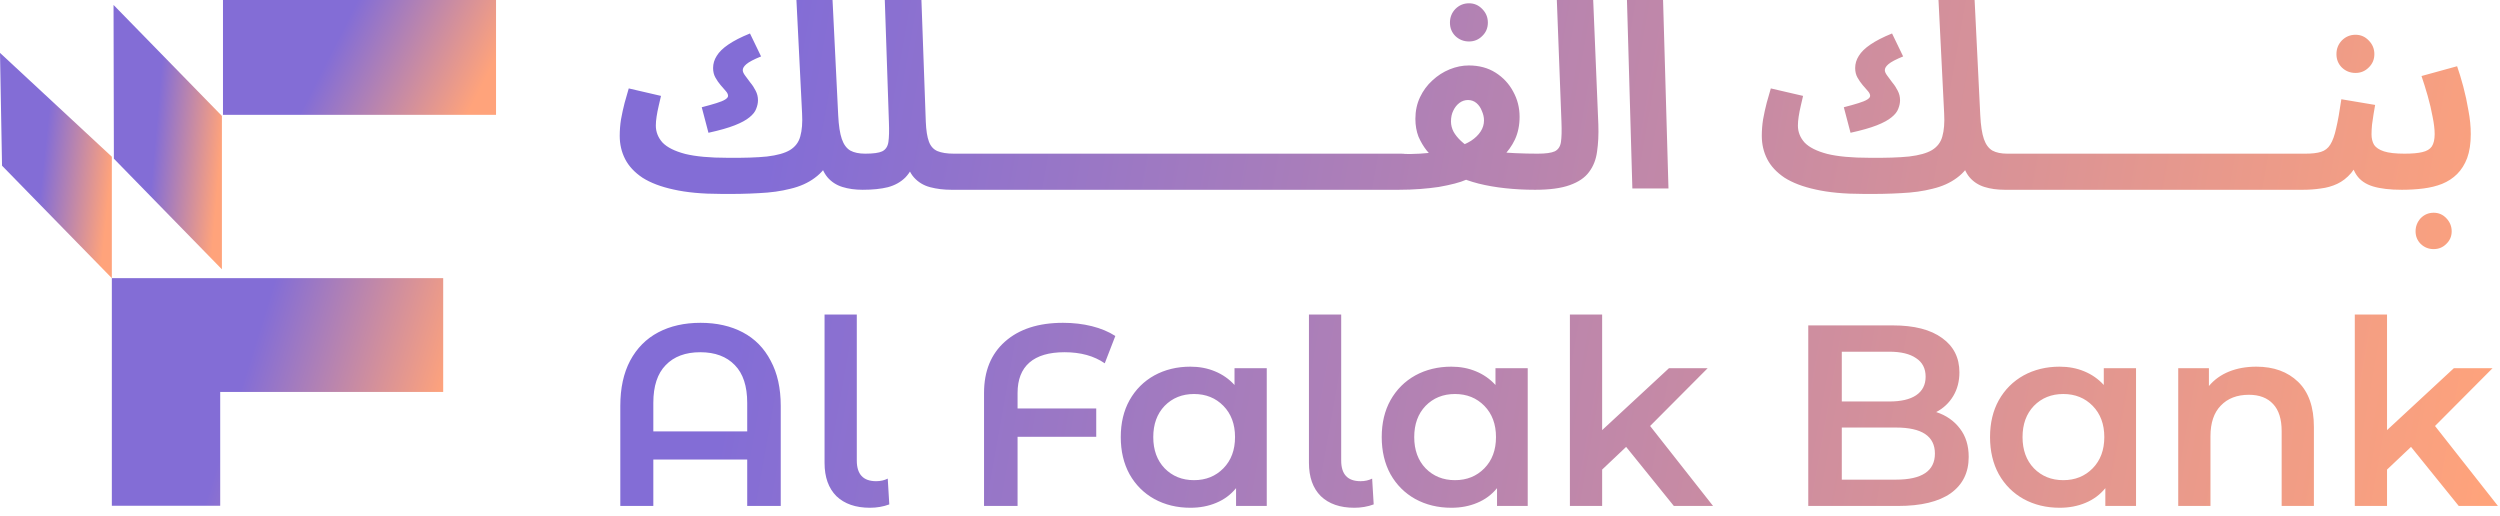
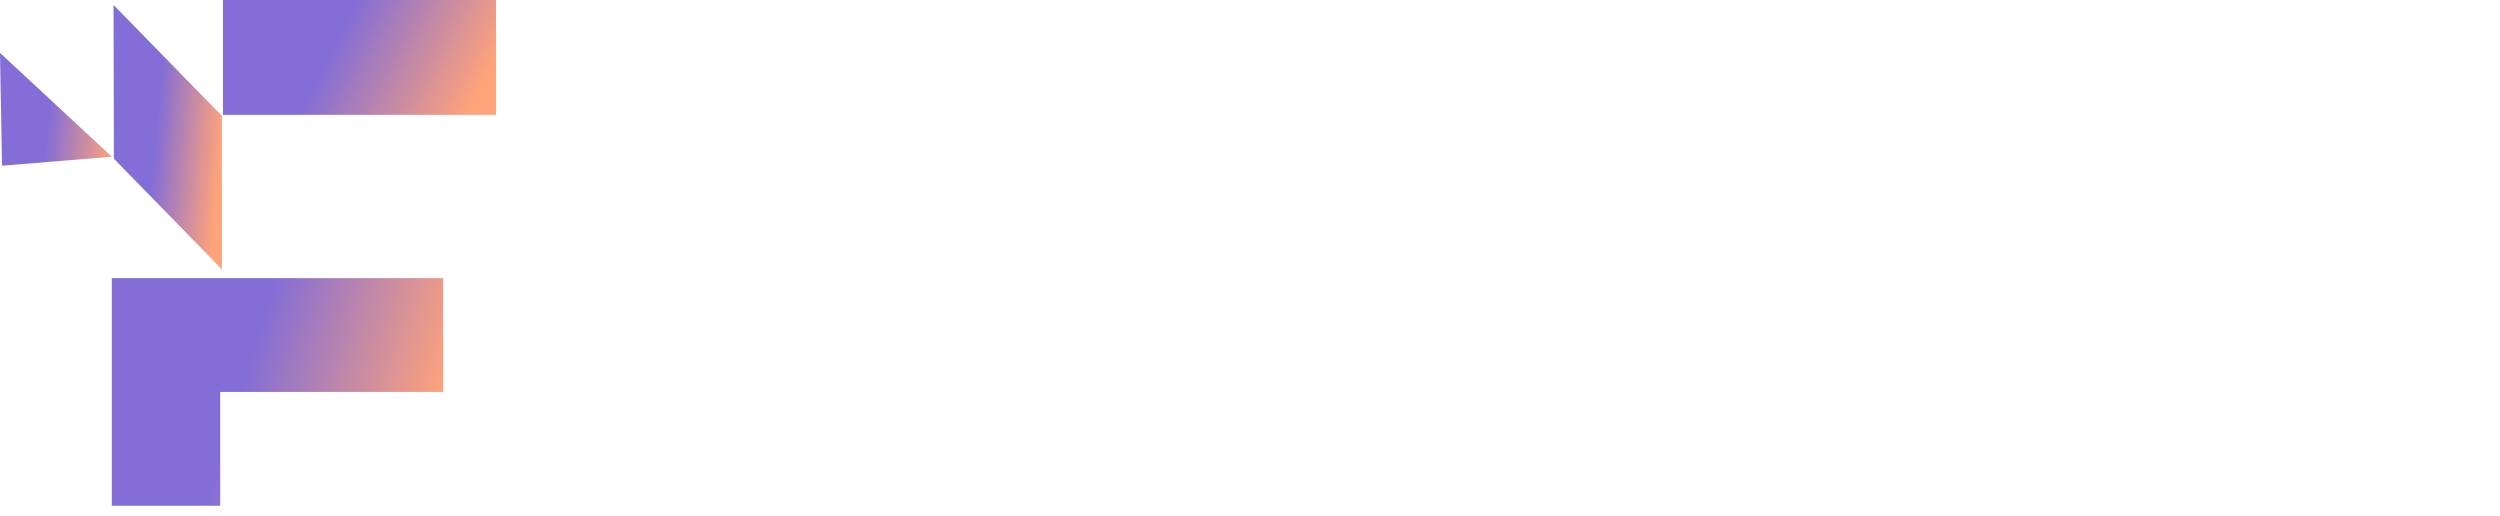
<svg xmlns="http://www.w3.org/2000/svg" width="252" height="52" viewBox="0 0 252 52" fill="none">
  <g clip-path="url(#clip0_527_217)">
-     <path d="M72.66 19.546L73.336 15.906C74.982 15.923 76.308 15.88 77.314 15.776C78.336 15.655 79.108 15.438 79.628 15.126C80.165 14.797 80.512 14.337 80.668 13.748C80.841 13.141 80.902 12.37 80.85 11.434L80.278 -0.032H83.918L84.49 11.616C84.542 12.656 84.663 13.453 84.854 14.008C85.044 14.563 85.33 14.953 85.712 15.178C86.093 15.386 86.596 15.49 87.22 15.49C87.861 15.49 88.32 15.663 88.598 16.01C88.892 16.339 89.04 16.755 89.04 17.258C89.04 17.795 88.858 18.246 88.494 18.61C88.13 18.957 87.618 19.13 86.96 19.13C86.197 19.13 85.512 19.035 84.906 18.844C84.299 18.653 83.796 18.324 83.398 17.856C82.999 17.371 82.73 16.721 82.592 15.906H83.762C83.363 16.755 82.817 17.431 82.124 17.934C81.448 18.437 80.633 18.801 79.68 19.026C78.744 19.269 77.686 19.416 76.508 19.468C75.329 19.537 74.046 19.563 72.66 19.546ZM71.412 13.384L70.736 10.81C71.342 10.654 71.836 10.515 72.218 10.394C72.616 10.273 72.911 10.151 73.102 10.03C73.292 9.909 73.388 9.787 73.388 9.666C73.388 9.51 73.31 9.345 73.154 9.172C72.998 8.999 72.824 8.799 72.634 8.574C72.443 8.349 72.27 8.097 72.114 7.82C71.958 7.543 71.88 7.222 71.88 6.858C71.88 6.425 72.001 6.017 72.244 5.636C72.486 5.237 72.876 4.856 73.414 4.492C73.968 4.111 74.696 3.738 75.598 3.374L76.716 5.688C75.988 5.983 75.494 6.243 75.234 6.468C74.991 6.676 74.87 6.875 74.87 7.066C74.87 7.222 74.948 7.404 75.104 7.612C75.26 7.82 75.433 8.054 75.624 8.314C75.832 8.557 76.014 8.834 76.17 9.146C76.326 9.441 76.404 9.761 76.404 10.108C76.404 10.385 76.343 10.671 76.222 10.966C76.118 11.261 75.892 11.547 75.546 11.824C75.216 12.101 74.722 12.37 74.064 12.63C73.405 12.89 72.521 13.141 71.412 13.384ZM72.66 19.546C70.788 19.546 69.202 19.399 67.902 19.104C66.619 18.827 65.57 18.428 64.756 17.908C63.958 17.371 63.378 16.747 63.014 16.036C62.65 15.325 62.468 14.545 62.468 13.696C62.468 13.141 62.511 12.587 62.598 12.032C62.702 11.46 62.823 10.905 62.962 10.368C63.118 9.831 63.256 9.345 63.378 8.912L66.628 9.666C66.558 9.978 66.48 10.316 66.394 10.68C66.307 11.044 66.238 11.399 66.186 11.746C66.134 12.075 66.108 12.379 66.108 12.656C66.108 13.297 66.333 13.869 66.784 14.372C67.252 14.857 68.014 15.239 69.072 15.516C70.129 15.776 71.55 15.906 73.336 15.906L73.856 18.714L72.66 19.546ZM86.95 19.13L87.21 15.49C88.025 15.49 88.597 15.412 88.926 15.256C89.273 15.083 89.481 14.771 89.55 14.32C89.62 13.852 89.637 13.176 89.602 12.292L89.186 -0.032H92.878L93.32 12.266C93.355 13.133 93.459 13.8 93.632 14.268C93.805 14.736 94.091 15.057 94.49 15.23C94.906 15.403 95.461 15.49 96.154 15.49C96.813 15.49 97.281 15.663 97.558 16.01C97.835 16.339 97.974 16.755 97.974 17.258C97.974 17.795 97.792 18.246 97.428 18.61C97.064 18.957 96.553 19.13 95.894 19.13C95.132 19.13 94.421 19.043 93.762 18.87C93.103 18.697 92.558 18.367 92.124 17.882C91.691 17.397 91.405 16.695 91.266 15.776L92.41 15.802C92.115 16.703 91.734 17.397 91.266 17.882C90.798 18.35 90.209 18.679 89.498 18.87C88.805 19.043 87.956 19.13 86.95 19.13ZM95.888 19.13L96.148 15.49H103.636C104.294 15.49 104.762 15.663 105.04 16.01C105.334 16.339 105.482 16.755 105.482 17.258C105.482 17.795 105.3 18.246 104.936 18.61C104.572 18.957 104.052 19.13 103.376 19.13H95.888ZM103.403 19.13L103.663 15.49H111.151C111.81 15.49 112.278 15.663 112.555 16.01C112.85 16.339 112.997 16.755 112.997 17.258C112.997 17.795 112.815 18.246 112.451 18.61C112.087 18.957 111.567 19.13 110.891 19.13H103.403ZM110.919 19.13L111.179 15.49H118.667C119.326 15.49 119.794 15.663 120.071 16.01C120.366 16.339 120.513 16.755 120.513 17.258C120.513 17.795 120.331 18.246 119.967 18.61C119.603 18.957 119.083 19.13 118.407 19.13H110.919ZM118.435 19.13L118.695 15.49H126.183C126.841 15.49 127.309 15.663 127.587 16.01C127.881 16.339 128.029 16.755 128.029 17.258C128.029 17.795 127.847 18.246 127.483 18.61C127.119 18.957 126.599 19.13 125.923 19.13H118.435ZM125.95 19.13L126.21 15.49H133.698C134.357 15.49 134.825 15.663 135.102 16.01C135.397 16.339 135.544 16.755 135.544 17.258C135.544 17.795 135.362 18.246 134.998 18.61C134.634 18.957 134.114 19.13 133.438 19.13H125.95ZM133.466 19.13L133.726 15.49H141.214C141.872 15.49 142.34 15.663 142.618 16.01C142.912 16.339 143.06 16.755 143.06 17.258C143.06 17.795 142.878 18.246 142.514 18.61C142.15 18.957 141.63 19.13 140.954 19.13H133.466ZM140.981 19.13L141.241 15.516C141.917 15.533 142.541 15.525 143.113 15.49C143.685 15.455 144.197 15.403 144.647 15.334C145.115 15.265 145.523 15.187 145.869 15.1C146.233 15.013 146.537 14.935 146.779 14.866C147.369 14.675 147.871 14.45 148.287 14.19C148.703 13.913 149.024 13.601 149.249 13.254C149.475 12.907 149.587 12.535 149.587 12.136C149.587 11.824 149.518 11.512 149.379 11.2C149.258 10.871 149.076 10.602 148.833 10.394C148.591 10.186 148.305 10.082 147.975 10.082C147.663 10.082 147.377 10.177 147.117 10.368C146.857 10.559 146.649 10.819 146.493 11.148C146.337 11.46 146.259 11.824 146.259 12.24C146.259 12.604 146.346 12.951 146.519 13.28C146.693 13.592 146.935 13.895 147.247 14.19C147.559 14.485 147.932 14.762 148.365 15.022L144.907 16.348C144.526 15.984 144.162 15.594 143.815 15.178C143.486 14.762 143.209 14.294 142.983 13.774C142.775 13.237 142.671 12.639 142.671 11.98C142.671 11.183 142.827 10.455 143.139 9.796C143.451 9.137 143.867 8.574 144.387 8.106C144.907 7.621 145.488 7.248 146.129 6.988C146.771 6.728 147.412 6.598 148.053 6.598C149.093 6.598 149.995 6.841 150.757 7.326C151.52 7.811 152.109 8.444 152.525 9.224C152.959 10.004 153.175 10.853 153.175 11.772C153.175 12.621 153.019 13.384 152.707 14.06C152.395 14.719 151.971 15.308 151.433 15.828C150.913 16.331 150.333 16.773 149.691 17.154C149.067 17.535 148.435 17.856 147.793 18.116C147.481 18.255 147.091 18.385 146.623 18.506C146.155 18.627 145.627 18.74 145.037 18.844C144.448 18.931 143.815 19 143.139 19.052C142.463 19.104 141.744 19.13 140.981 19.13ZM154.709 19.13C153.704 19.13 152.716 19.078 151.745 18.974C150.775 18.87 149.873 18.714 149.041 18.506C148.227 18.298 147.516 18.047 146.909 17.752L148.703 14.944C149.223 15.083 149.83 15.195 150.523 15.282C151.234 15.351 151.971 15.403 152.733 15.438C153.513 15.473 154.259 15.49 154.969 15.49C155.628 15.49 156.096 15.663 156.373 16.01C156.668 16.339 156.815 16.755 156.815 17.258C156.815 17.795 156.633 18.246 156.269 18.61C155.905 18.957 155.385 19.13 154.709 19.13ZM148.079 4.18C147.542 4.18 147.083 3.998 146.701 3.634C146.337 3.27 146.155 2.819 146.155 2.282C146.155 1.745 146.337 1.285 146.701 0.904C147.083 0.523 147.542 0.332 148.079 0.332C148.599 0.332 149.041 0.523 149.405 0.904C149.787 1.285 149.977 1.745 149.977 2.282C149.977 2.819 149.787 3.27 149.405 3.634C149.041 3.998 148.599 4.18 148.079 4.18ZM154.743 19.13L155.003 15.49C155.8 15.49 156.372 15.412 156.719 15.256C157.066 15.083 157.274 14.771 157.343 14.32C157.412 13.852 157.43 13.176 157.395 12.292L156.927 -0.032H160.593L161.113 12.552C161.148 13.557 161.104 14.467 160.983 15.282C160.879 16.079 160.61 16.764 160.177 17.336C159.761 17.908 159.111 18.35 158.227 18.662C157.36 18.974 156.199 19.13 154.743 19.13ZM164.542 19L163.996 -0.032H167.636L168.182 19H164.542ZM187.781 19.546L188.457 15.906C190.104 15.923 191.43 15.88 192.435 15.776C193.458 15.655 194.229 15.438 194.749 15.126C195.286 14.797 195.633 14.337 195.789 13.748C195.962 13.141 196.023 12.37 195.971 11.434L195.399 -0.032H199.039L199.611 11.616C199.663 12.656 199.784 13.453 199.975 14.008C200.166 14.563 200.452 14.953 200.833 15.178C201.214 15.386 201.717 15.49 202.341 15.49C202.982 15.49 203.442 15.663 203.719 16.01C204.014 16.339 204.161 16.755 204.161 17.258C204.161 17.795 203.979 18.246 203.615 18.61C203.251 18.957 202.74 19.13 202.081 19.13C201.318 19.13 200.634 19.035 200.027 18.844C199.42 18.653 198.918 18.324 198.519 17.856C198.12 17.371 197.852 16.721 197.713 15.906H198.883C198.484 16.755 197.938 17.431 197.245 17.934C196.569 18.437 195.754 18.801 194.801 19.026C193.865 19.269 192.808 19.416 191.629 19.468C190.45 19.537 189.168 19.563 187.781 19.546ZM186.533 13.384L185.857 10.81C186.464 10.654 186.958 10.515 187.339 10.394C187.738 10.273 188.032 10.151 188.223 10.03C188.414 9.909 188.509 9.787 188.509 9.666C188.509 9.51 188.431 9.345 188.275 9.172C188.119 8.999 187.946 8.799 187.755 8.574C187.564 8.349 187.391 8.097 187.235 7.82C187.079 7.543 187.001 7.222 187.001 6.858C187.001 6.425 187.122 6.017 187.365 5.636C187.608 5.237 187.998 4.856 188.535 4.492C189.09 4.111 189.818 3.738 190.719 3.374L191.837 5.688C191.109 5.983 190.615 6.243 190.355 6.468C190.112 6.676 189.991 6.875 189.991 7.066C189.991 7.222 190.069 7.404 190.225 7.612C190.381 7.82 190.554 8.054 190.745 8.314C190.953 8.557 191.135 8.834 191.291 9.146C191.447 9.441 191.525 9.761 191.525 10.108C191.525 10.385 191.464 10.671 191.343 10.966C191.239 11.261 191.014 11.547 190.667 11.824C190.338 12.101 189.844 12.37 189.185 12.63C188.526 12.89 187.642 13.141 186.533 13.384ZM187.781 19.546C185.909 19.546 184.323 19.399 183.023 19.104C181.74 18.827 180.692 18.428 179.877 17.908C179.08 17.371 178.499 16.747 178.135 16.036C177.771 15.325 177.589 14.545 177.589 13.696C177.589 13.141 177.632 12.587 177.719 12.032C177.823 11.46 177.944 10.905 178.083 10.368C178.239 9.831 178.378 9.345 178.499 8.912L181.749 9.666C181.68 9.978 181.602 10.316 181.515 10.68C181.428 11.044 181.359 11.399 181.307 11.746C181.255 12.075 181.229 12.379 181.229 12.656C181.229 13.297 181.454 13.869 181.905 14.372C182.373 14.857 183.136 15.239 184.193 15.516C185.25 15.776 186.672 15.906 188.457 15.906L188.977 18.714L187.781 19.546ZM202.071 19.13L202.331 15.49H209.819C210.478 15.49 210.946 15.663 211.223 16.01C211.518 16.339 211.665 16.755 211.665 17.258C211.665 17.795 211.483 18.246 211.119 18.61C210.755 18.957 210.235 19.13 209.559 19.13H202.071ZM209.587 19.13L209.847 15.49H217.335C217.994 15.49 218.462 15.663 218.739 16.01C219.034 16.339 219.181 16.755 219.181 17.258C219.181 17.795 218.999 18.246 218.635 18.61C218.271 18.957 217.751 19.13 217.075 19.13H209.587ZM217.103 19.13L217.363 15.49H224.851C225.509 15.49 225.977 15.663 226.255 16.01C226.549 16.339 226.697 16.755 226.697 17.258C226.697 17.795 226.515 18.246 226.151 18.61C225.787 18.957 225.267 19.13 224.591 19.13H217.103ZM224.618 19.13L224.878 15.49H232.366C233.025 15.49 233.493 15.663 233.77 16.01C234.065 16.339 234.212 16.755 234.212 17.258C234.212 17.795 234.03 18.246 233.666 18.61C233.302 18.957 232.782 19.13 232.106 19.13H224.618ZM232.134 19.13L232.394 15.49C233.052 15.49 233.572 15.429 233.954 15.308C234.352 15.187 234.664 14.944 234.89 14.58C235.132 14.199 235.332 13.644 235.488 12.916C235.661 12.188 235.834 11.217 236.008 10.004L239.414 10.576C239.379 10.836 239.327 11.139 239.258 11.486C239.206 11.833 239.154 12.188 239.102 12.552C239.067 12.899 239.05 13.228 239.05 13.54C239.05 13.956 239.136 14.311 239.31 14.606C239.5 14.883 239.83 15.1 240.298 15.256C240.783 15.412 241.476 15.49 242.378 15.49C243.036 15.49 243.504 15.663 243.782 16.01C244.059 16.339 244.198 16.755 244.198 17.258C244.198 17.795 244.016 18.246 243.652 18.61C243.305 18.957 242.794 19.13 242.118 19.13C240.922 19.13 239.951 19.017 239.206 18.792C238.46 18.567 237.906 18.185 237.542 17.648C237.178 17.111 236.944 16.374 236.84 15.438H238.088C237.776 16.27 237.412 16.937 236.996 17.44C236.58 17.925 236.112 18.289 235.592 18.532C235.072 18.775 234.517 18.931 233.928 19C233.356 19.087 232.758 19.13 232.134 19.13ZM237.438 7.352C236.9 7.352 236.441 7.17 236.06 6.806C235.696 6.442 235.514 5.991 235.514 5.454C235.514 4.917 235.696 4.457 236.06 4.076C236.441 3.695 236.9 3.504 237.438 3.504C237.958 3.504 238.4 3.695 238.764 4.076C239.145 4.457 239.336 4.917 239.336 5.454C239.336 5.991 239.145 6.442 238.764 6.806C238.4 7.17 237.958 7.352 237.438 7.352ZM242.112 19.13L242.372 15.49C243.135 15.49 243.733 15.438 244.166 15.334C244.617 15.23 244.938 15.039 245.128 14.762C245.319 14.467 245.414 14.051 245.414 13.514C245.414 13.029 245.345 12.448 245.206 11.772C245.085 11.096 244.92 10.394 244.712 9.666C244.504 8.938 244.296 8.271 244.088 7.664L247.676 6.676C247.884 7.265 248.092 7.95 248.3 8.73C248.508 9.51 248.682 10.316 248.82 11.148C248.976 11.963 249.054 12.751 249.054 13.514C249.054 14.467 248.933 15.273 248.69 15.932C248.448 16.573 248.11 17.111 247.676 17.544C247.26 17.96 246.758 18.289 246.168 18.532C245.596 18.757 244.964 18.913 244.27 19C243.577 19.087 242.858 19.13 242.112 19.13ZM245.31 25.11C244.808 25.11 244.374 24.937 244.01 24.59C243.664 24.243 243.49 23.819 243.49 23.316C243.49 22.813 243.664 22.371 244.01 21.99C244.374 21.626 244.808 21.444 245.31 21.444C245.813 21.444 246.238 21.626 246.584 21.99C246.948 22.371 247.13 22.813 247.13 23.316C247.13 23.819 246.948 24.243 246.584 24.59C246.238 24.937 245.813 25.11 245.31 25.11ZM70.613 32.54C72.243 32.54 73.664 32.861 74.877 33.502C76.091 34.143 77.027 35.097 77.685 36.362C78.361 37.61 78.699 39.127 78.699 40.912V51H75.319V46.32H65.855V51H62.527V40.912C62.527 39.127 62.857 37.61 63.515 36.362C64.191 35.097 65.136 34.143 66.349 33.502C67.563 32.861 68.984 32.54 70.613 32.54ZM75.319 43.486V40.6C75.319 38.919 74.903 37.653 74.071 36.804C73.239 35.937 72.078 35.504 70.587 35.504C69.097 35.504 67.935 35.937 67.103 36.804C66.271 37.653 65.855 38.919 65.855 40.6V43.486H75.319ZM87.691 51.182C86.253 51.182 85.126 50.792 84.311 50.012C83.514 49.215 83.115 48.097 83.115 46.658V31.708H86.365V46.424C86.365 47.811 87.015 48.504 88.315 48.504C88.749 48.504 89.139 48.417 89.485 48.244L89.641 50.844C89.035 51.069 88.385 51.182 87.691 51.182ZM107.303 35.504C105.743 35.504 104.565 35.851 103.767 36.544C102.97 37.237 102.571 38.26 102.571 39.612V41.172H110.501V44.032H102.571V51H99.191V39.612C99.191 37.411 99.893 35.686 101.297 34.438C102.719 33.173 104.669 32.54 107.147 32.54C108.187 32.54 109.158 32.653 110.059 32.878C110.961 33.103 111.749 33.433 112.425 33.866L111.359 36.622C110.285 35.877 108.933 35.504 107.303 35.504ZM127.689 37.116V51H124.595V49.206C124.058 49.865 123.391 50.359 122.593 50.688C121.813 51.017 120.947 51.182 119.993 51.182C118.641 51.182 117.428 50.887 116.353 50.298C115.296 49.709 114.464 48.877 113.857 47.802C113.268 46.727 112.973 45.479 112.973 44.058C112.973 42.637 113.268 41.397 113.857 40.34C114.464 39.265 115.296 38.433 116.353 37.844C117.428 37.255 118.641 36.96 119.993 36.96C120.895 36.96 121.718 37.116 122.463 37.428C123.226 37.74 123.885 38.199 124.439 38.806V37.116H127.689ZM120.357 48.4C121.553 48.4 122.541 48.001 123.321 47.204C124.101 46.407 124.491 45.358 124.491 44.058C124.491 42.758 124.101 41.709 123.321 40.912C122.541 40.115 121.553 39.716 120.357 39.716C119.161 39.716 118.173 40.115 117.393 40.912C116.631 41.709 116.249 42.758 116.249 44.058C116.249 45.358 116.631 46.407 117.393 47.204C118.173 48.001 119.161 48.4 120.357 48.4ZM136.518 51.182C135.079 51.182 133.952 50.792 133.138 50.012C132.34 49.215 131.942 48.097 131.942 46.658V31.708H135.192V46.424C135.192 47.811 135.842 48.504 137.142 48.504C137.575 48.504 137.965 48.417 138.312 48.244L138.468 50.844C137.861 51.069 137.211 51.182 136.518 51.182ZM153.994 37.116V51H150.9V49.206C150.363 49.865 149.695 50.359 148.898 50.688C148.118 51.017 147.251 51.182 146.298 51.182C144.946 51.182 143.733 50.887 142.658 50.298C141.601 49.709 140.769 48.877 140.162 47.802C139.573 46.727 139.278 45.479 139.278 44.058C139.278 42.637 139.573 41.397 140.162 40.34C140.769 39.265 141.601 38.433 142.658 37.844C143.733 37.255 144.946 36.96 146.298 36.96C147.199 36.96 148.023 37.116 148.768 37.428C149.531 37.74 150.189 38.199 150.744 38.806V37.116H153.994ZM146.662 48.4C147.858 48.4 148.846 48.001 149.626 47.204C150.406 46.407 150.796 45.358 150.796 44.058C150.796 42.758 150.406 41.709 149.626 40.912C148.846 40.115 147.858 39.716 146.662 39.716C145.466 39.716 144.478 40.115 143.698 40.912C142.935 41.709 142.554 42.758 142.554 44.058C142.554 45.358 142.935 46.407 143.698 47.204C144.478 48.001 145.466 48.4 146.662 48.4ZM163.914 45.046L161.496 47.334V51H158.246V31.708H161.496V43.356L168.23 37.116H172.13L166.332 42.94L172.676 51H168.724L163.914 45.046ZM195.169 41.536C196.174 41.865 196.972 42.42 197.561 43.2C198.15 43.963 198.445 44.916 198.445 46.06C198.445 47.637 197.838 48.859 196.625 49.726C195.412 50.575 193.644 51 191.321 51H182.273V32.8H190.801C192.95 32.8 194.606 33.225 195.767 34.074C196.928 34.906 197.509 36.059 197.509 37.532C197.509 38.433 197.301 39.231 196.885 39.924C196.469 40.617 195.897 41.155 195.169 41.536ZM185.653 35.452V40.47H190.437C191.616 40.47 192.517 40.262 193.141 39.846C193.782 39.413 194.103 38.789 194.103 37.974C194.103 37.142 193.782 36.518 193.141 36.102C192.517 35.669 191.616 35.452 190.437 35.452H185.653ZM191.113 48.348C193.73 48.348 195.039 47.473 195.039 45.722C195.039 43.971 193.73 43.096 191.113 43.096H185.653V48.348H191.113ZM215.312 37.116V51H212.218V49.206C211.681 49.865 211.014 50.359 210.216 50.688C209.436 51.017 208.57 51.182 207.616 51.182C206.264 51.182 205.051 50.887 203.976 50.298C202.919 49.709 202.087 48.877 201.48 47.802C200.891 46.727 200.596 45.479 200.596 44.058C200.596 42.637 200.891 41.397 201.48 40.34C202.087 39.265 202.919 38.433 203.976 37.844C205.051 37.255 206.264 36.96 207.616 36.96C208.518 36.96 209.341 37.116 210.086 37.428C210.849 37.74 211.508 38.199 212.062 38.806V37.116H215.312ZM207.98 48.4C209.176 48.4 210.164 48.001 210.944 47.204C211.724 46.407 212.114 45.358 212.114 44.058C212.114 42.758 211.724 41.709 210.944 40.912C210.164 40.115 209.176 39.716 207.98 39.716C206.784 39.716 205.796 40.115 205.016 40.912C204.254 41.709 203.872 42.758 203.872 44.058C203.872 45.358 204.254 46.407 205.016 47.204C205.796 48.001 206.784 48.4 207.98 48.4ZM227.443 36.96C229.193 36.96 230.597 37.471 231.655 38.494C232.712 39.517 233.241 41.033 233.241 43.044V51H229.991V43.46C229.991 42.247 229.705 41.337 229.133 40.73C228.561 40.106 227.746 39.794 226.689 39.794C225.493 39.794 224.548 40.158 223.855 40.886C223.161 41.597 222.815 42.628 222.815 43.98V51H219.565V37.116H222.659V38.91C223.196 38.269 223.872 37.783 224.687 37.454C225.501 37.125 226.42 36.96 227.443 36.96ZM243.031 45.046L240.613 47.334V51H237.363V31.708H240.613V43.356L247.347 37.116H251.247L245.449 42.94L251.793 51H247.841L243.031 45.046Z" fill="url(#paint0_linear_527_217)" />
    <path d="M50 0H22.476V11.575H50V0Z" fill="url(#paint1_linear_527_217)" />
    <path d="M11.445 0.499L22.368 11.684V27.147L11.479 15.996L11.445 0.499Z" fill="url(#paint2_linear_527_217)" />
-     <path d="M0 5.33L11.273 15.799V28.037L0.205 16.703L0 5.33Z" fill="url(#paint3_linear_527_217)" />
+     <path d="M0 5.33L11.273 15.799L0.205 16.703L0 5.33Z" fill="url(#paint3_linear_527_217)" />
    <path d="M22.197 50.98H11.273V28.037H44.674V39.508H22.197V50.98Z" fill="url(#paint4_linear_527_217)" />
  </g>
  <defs>
    <linearGradient id="paint0_linear_527_217" x1="252" y1="43.066" x2="60" y2="8.934" gradientUnits="userSpaceOnUse">
      <stop stop-color="#FFA37B" />
      <stop offset="0.906" stop-color="#836DD6" />
    </linearGradient>
    <linearGradient id="paint1_linear_527_217" x1="31.895" y1="8.158" x2="45.378" y2="15.002" gradientUnits="userSpaceOnUse">
      <stop stop-color="#836DD6" />
      <stop offset="1" stop-color="#FFA37B" />
    </linearGradient>
    <linearGradient id="paint2_linear_527_217" x1="15.183" y1="19.279" x2="21.862" y2="19.864" gradientUnits="userSpaceOnUse">
      <stop stop-color="#836DD6" />
      <stop offset="1" stop-color="#FFA37B" />
    </linearGradient>
    <linearGradient id="paint3_linear_527_217" x1="3.858" y1="21.333" x2="10.726" y2="22.061" gradientUnits="userSpaceOnUse">
      <stop stop-color="#836DD6" />
      <stop offset="1" stop-color="#FFA37B" />
    </linearGradient>
    <linearGradient id="paint4_linear_527_217" x1="22.704" y1="44.206" x2="41.469" y2="50.038" gradientUnits="userSpaceOnUse">
      <stop stop-color="#836DD6" />
      <stop offset="1" stop-color="#FFA37B" />
    </linearGradient>
    <clipPath id="clip0_527_217">
      <rect width="252" height="52" fill="white" />
    </clipPath>
  </defs>
</svg>